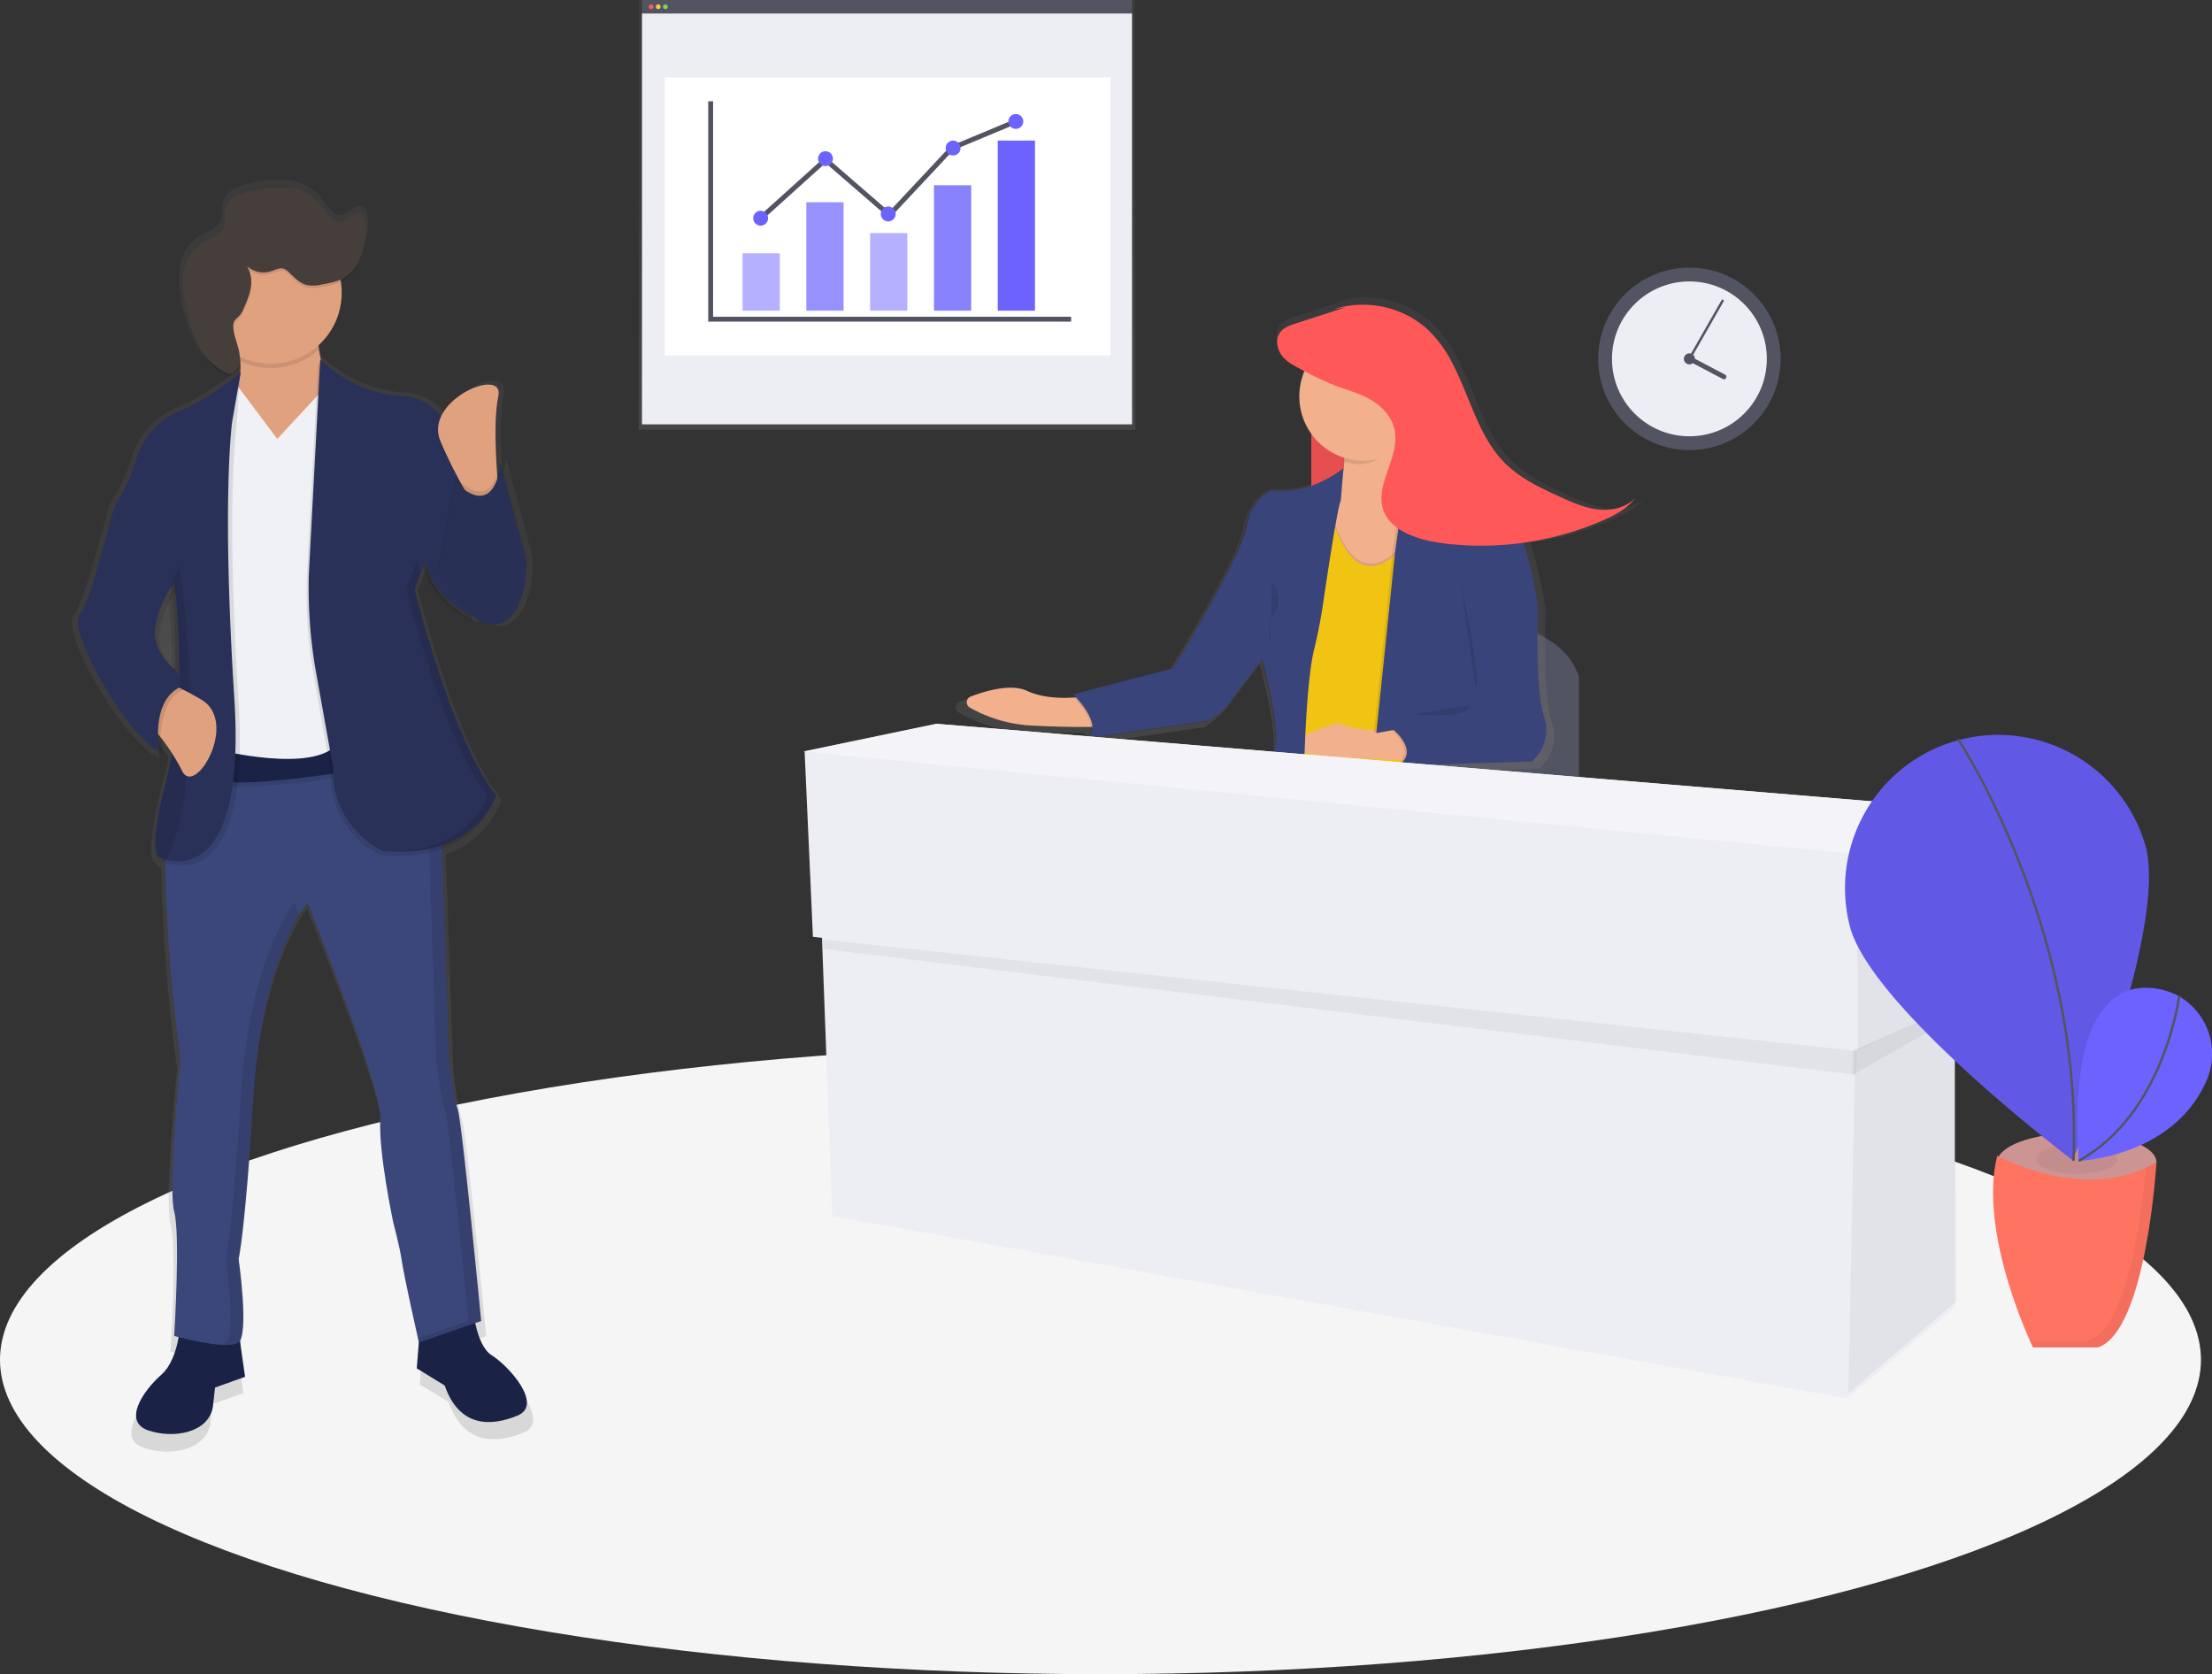
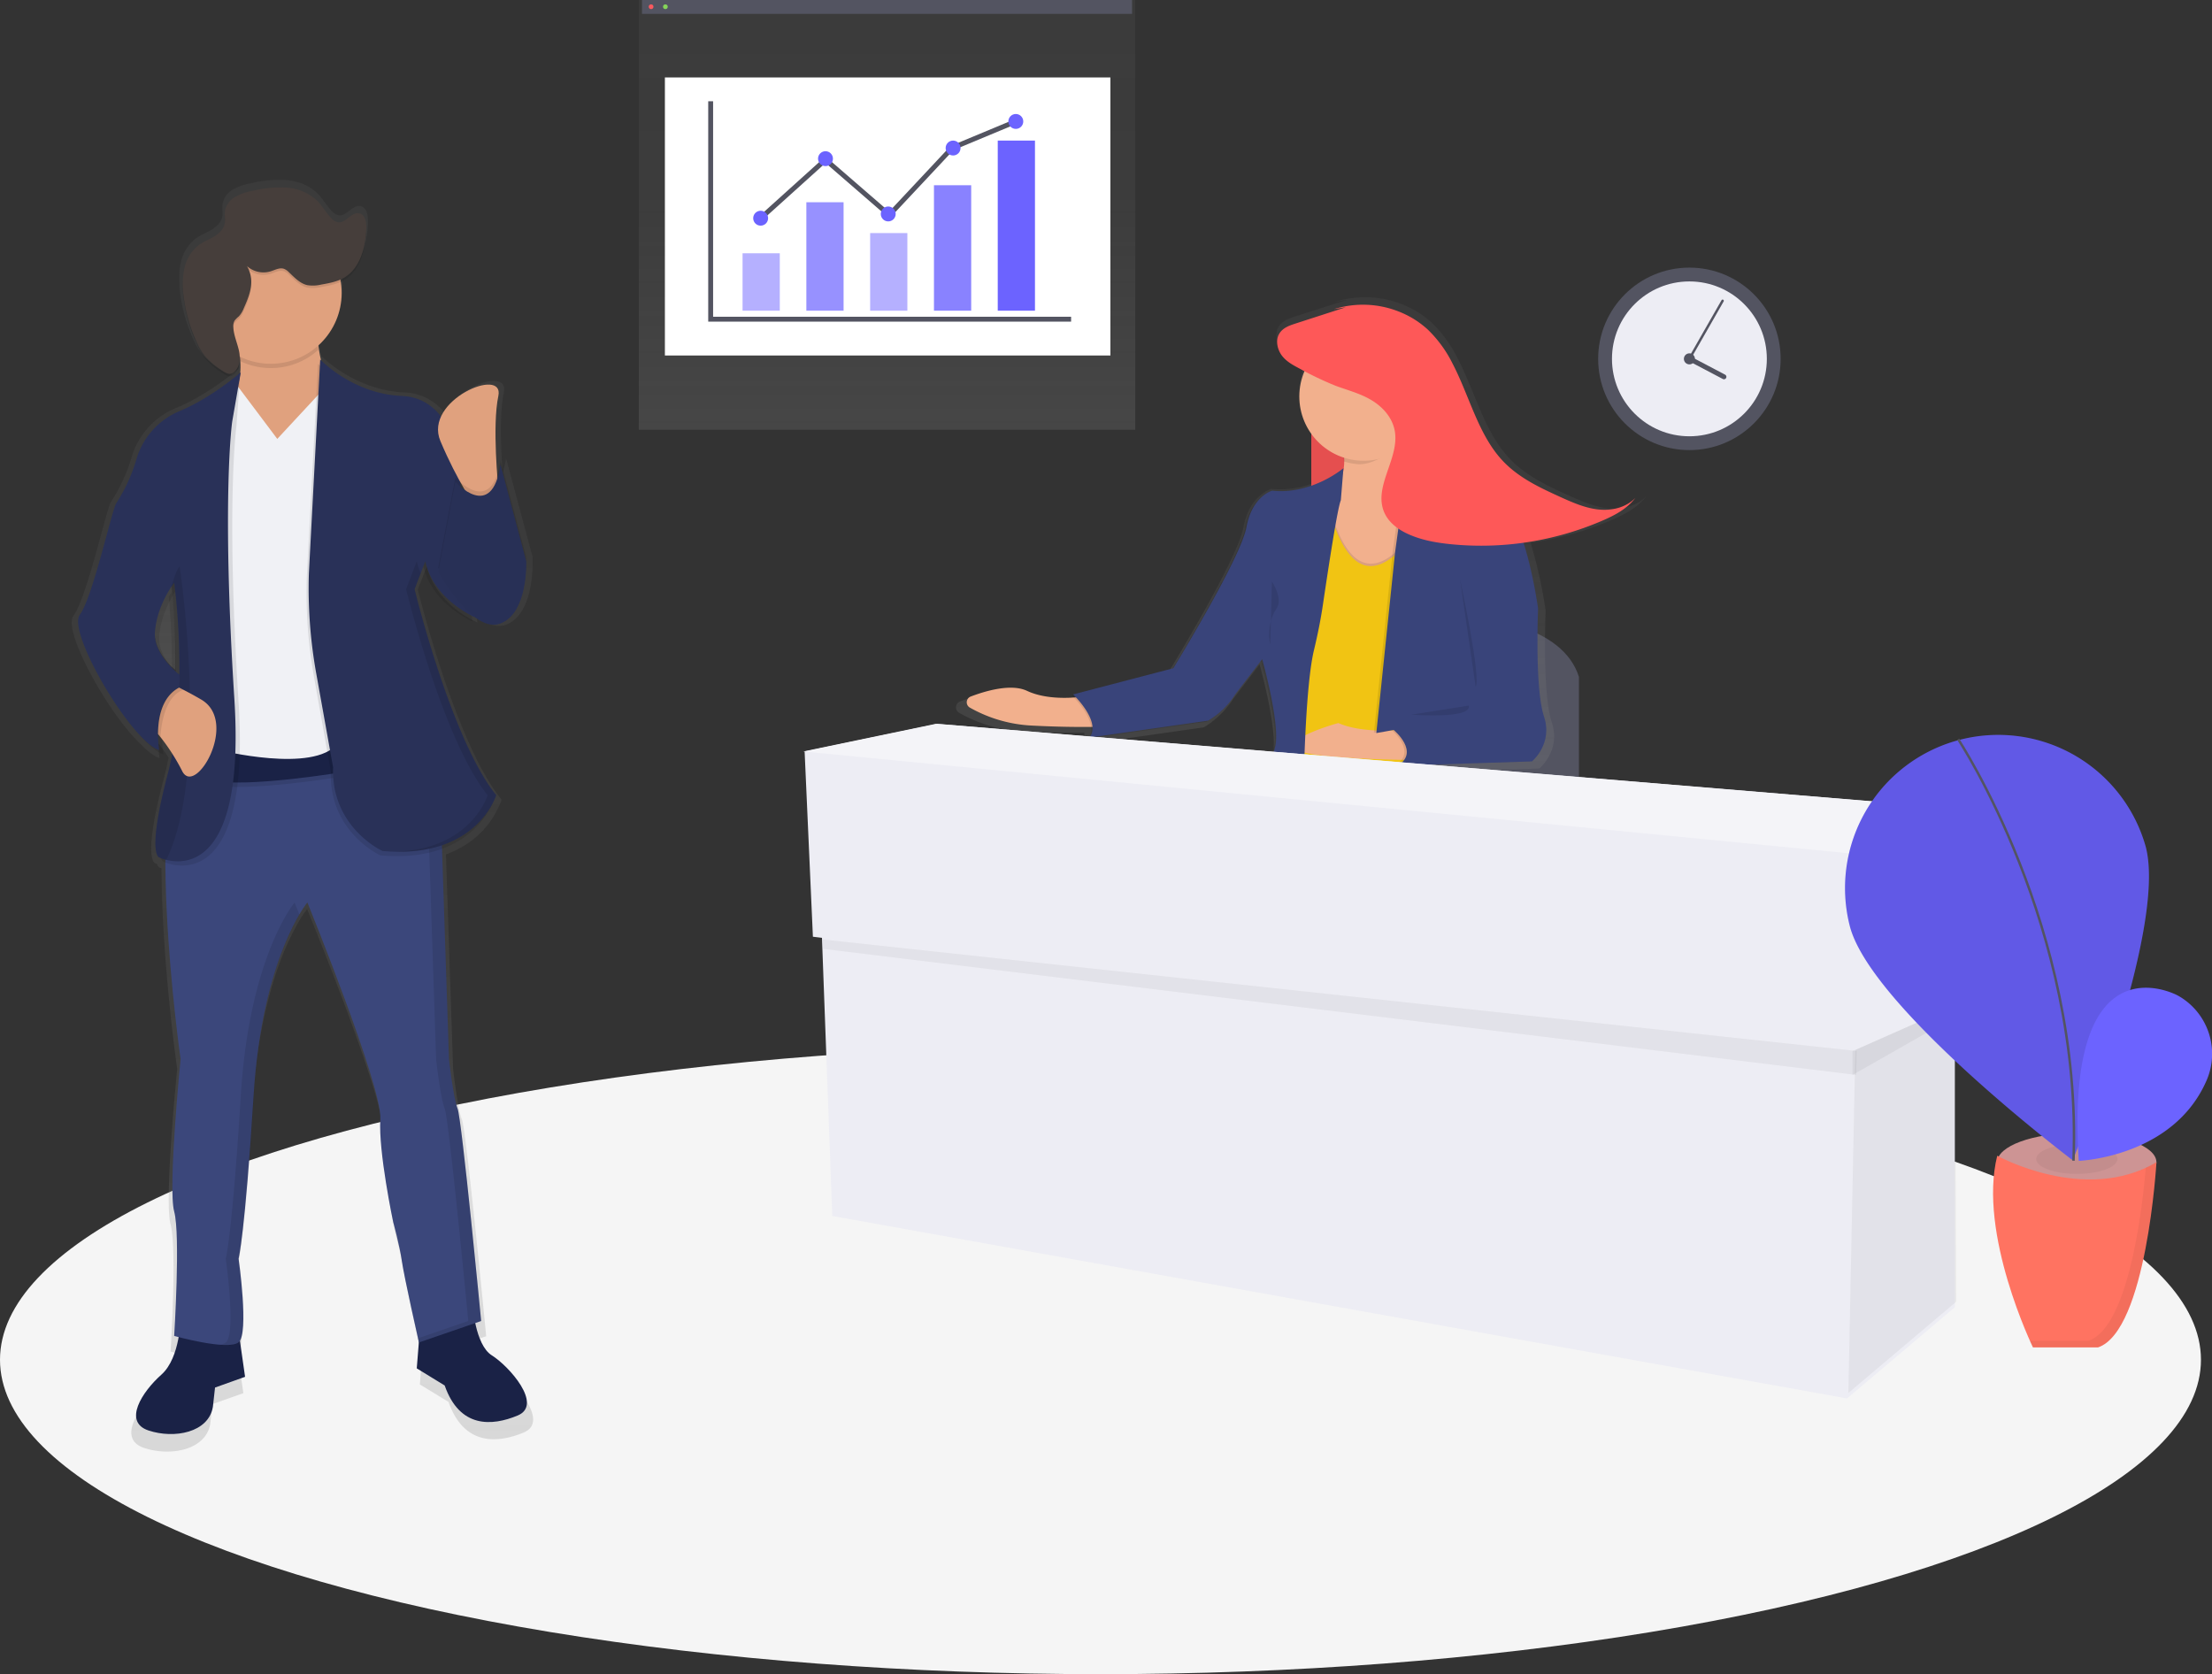
<svg xmlns="http://www.w3.org/2000/svg" xmlns:xlink="http://www.w3.org/1999/xlink" data-name="Layer 1" width="905.04" height="685">
  <rect width="100%" height="100%" fill="#333333" stroke="none" />
  <defs>
    <linearGradient id="a" x1="362.92" y1="175.84" x2="362.92" gradientUnits="userSpaceOnUse">
      <stop offset="0" stop-color="gray" stop-opacity=".25" />
      <stop offset=".54" stop-color="gray" stop-opacity=".12" />
      <stop offset="1" stop-color="gray" stop-opacity=".1" />
    </linearGradient>
    <linearGradient id="b" x1="679.81" y1="433" x2="679.81" y2="229.03" xlink:href="#a" />
    <linearGradient id="c" x1="271.26" y1="701.42" x2="271.26" y2="181" xlink:href="#a" />
    <linearGradient id="d" x1="377.67" y1="381.6" x2="377.67" y2="247.22" gradientTransform="matrix(-1 0 0 1 652 0)" xlink:href="#a" />
  </defs>
  <path fill="url(#a)" d="M261.37 0v175.84h203.11V0H261.37z" />
  <path fill="#535461" d="M262.67 0h200.51v5.68H262.67z" />
-   <path fill="#ededf4" d="M262.67 5.52h200.51v168.11H262.67z" />
  <path fill="#fff" d="M272.04 31.68h182.28v113.78H272.04z" />
  <circle cx="266.4" cy="2.76" r=".97" fill="#fa595f" />
-   <circle cx="269.32" cy="2.76" r=".97" fill="#ffc74c" />
  <circle cx="272.24" cy="2.76" r=".97" fill="#85d459" />
  <path fill="none" stroke="#535461" stroke-miterlimit="10" stroke-width="2" d="M290.77 41.43v89.17h147.47" />
  <path fill="#6c63ff" opacity=".5" d="M303.82 103.63h15.23v23.49h-15.23z" />
  <path fill="#6c63ff" opacity=".7" d="M329.92 82.75h15.23v44.37h-15.23z" />
  <path fill="#6c63ff" opacity=".5" d="M356.02 95.37h15.23v31.76h-15.23z" />
  <path fill="#6c63ff" opacity=".8" d="M382.13 75.79h15.23v51.33h-15.23z" />
  <path fill="#6c63ff" d="M408.23 57.52h15.23v69.6h-15.23z" />
  <path fill="none" stroke="#535461" stroke-miterlimit="10" stroke-width="2" d="M311.22 89.28l26.53-23.93 26.11 22.62 25.66-27.4 26.1-10.88" />
  <circle cx="311.22" cy="89.28" r="3.05" fill="#6c63ff" />
  <circle cx="363.42" cy="87.54" r="3.05" fill="#6c63ff" />
  <circle cx="389.96" cy="60.57" r="3.05" fill="#6c63ff" />
  <circle cx="337.75" cy="64.92" r="3.05" fill="#6c63ff" />
  <circle cx="415.62" cy="49.69" r="3.05" fill="#6c63ff" />
  <ellipse cx="450.26" cy="556.36" rx="450.26" ry="128.64" fill="#f5f5f5" />
  <path d="M546.42 308.6s12.44-61.09 60-55.43c0 0 32.81 2.26 39.6 23.76v47.51z" fill="#535461" />
  <path d="M805.26 315.48c-5.58-.63-10.87-3-16.07-5.32-8.74-3.95-17.69-8.12-24.45-15.45-10.16-11-13.85-27.24-21-40.87a52.19 52.19 0 00-10.47-14.33 39.13 39.13 0 00-12.11-7.51 41 41 0 00-27.47-1l5-.83L677.3 237c-2.66.86-5.58 1.95-6.93 4.64s-.49 6.54 1.43 9 4.62 3.89 7.24 5.27l2.25 1.18a27.18 27.18 0 002.85 26.42v21.93a38.2 38.2 0 01-16.52 2.1 11.79 11.79 0 00-4.16 2.42c-2.61 2-5.92 6-7.27 13.39-2.27 12.46-28 54.9-30.68 59.26l-42 11 .25.24-.81.21s.33.31.85.86c-4.74.32-13.08.3-19.71-2.82-6.8-3.2-17.72.08-23.8 2.4a2.59 2.59 0 00-.37 4.66 58.9 58.9 0 0026.77 7.63c10.26.54 18.66.61 24.41.55a6.41 6.41 0 01-1.29 4.94L640 405.1a27.48 27.48 0 004.15-2.91 35.67 35.67 0 007.87-8.72l10.81-14.13c.68 2.44 7.73 28.34 5.36 36.93l-2.53 9.52 14.78 1.53V427l44.73 6v-1h.08l.19-8.39 51.85-1.67s9-7.31 5.07-19-2.48-45.58-2.48-45.58a190.25 190.25 0 00-6.15-27.77 130.39 130.39 0 0033.27-9.38c5.16-2.22 10.37-4.91 14-9.6-4.16 4.2-10.16 5.5-15.74 4.87z" transform="translate(-147.48 -107.5)" fill="url(#b)" />
  <path fill="#fe5858" d="M536.52 150.5h42v65h-42z" />
  <path opacity=".1" d="M536.52 150.5h42v65h-42z" />
  <path d="M545.21 174.39a23.2 23.2 0 012.48 24.21c-6.42 13.8-2.49 33.67 2.68 36.7s25.7 7.16 32.11-1.66 6.05-34.3 3.94-38-17.75-6.83-17.08-27.72z" fill="#f2b08d" />
  <path d="M542.52 200.06s8.24 55.24 36.14 17.22l-2.31 104-50.45-6.73z" opacity=".1" />
  <path d="M542.45 201.05s8.24 55.24 36.14 17.22l-2.31 104-50.45-6.73z" fill="#f1c413" />
  <path d="M573.25 298.5s-15.17 1.92-25.67-2.66c0 0-20 5.41-18 10.11s47.89 5 47.89 5zM442.92 285.03s-13.19 2.12-22.71-2.36c-6.58-3.1-17.16.08-23.06 2.33a2.51 2.51 0 00-.36 4.51 57.06 57.06 0 0025.93 7.39c19.36 1 31.9.32 31.9.32z" fill="#f2b08d" />
  <path d="M569.81 225.84l-7.68 74 7.12-1.26s11 9.13 1.48 14.62l55.07-1.7s8.72-7.08 4.91-18.45-2.4-44.16-2.4-44.16-5.67-41.5-16.93-43.67c0 0-22.77-4.46-36.07-19.26z" opacity=".1" />
  <path d="M570.8 225.94l-7.68 74 7.12-1.26s11 9.13 1.48 14.62l55.07-1.77s8.72-7.08 4.91-18.45-2.4-44.16-2.4-44.16-5.67-41.5-16.93-43.67c0 0-22.77-4.46-36.07-19.26z" fill="#39447a" />
  <path d="M549.12 192.01s-12.86 10.89-29.15 9.2c0 0-8.21 2.14-10.52 14.88s-29.93 57.76-29.93 57.76l-41 10.71s11.81 11.2 6.65 17.66l48.62-6.93a33.06 33.06 0 0011.06-10.79l11-14.33s7.65 27.24 5.25 36l-2.45 9.23 14.32 1.49s.7-36.22 4.07-50.29c1.46-6.09 2.72-12.21 3.64-18.4 2.34-15.8 6-39.83 7.37-43z" opacity=".1" />
  <path d="M549.67 191.57s-12.86 10.93-29.15 9.2c0 0-8.21 2.14-10.52 14.88s-29.94 57.77-29.94 57.77l-41 10.71s11.81 11.2 6.65 17.66l48.62-6.93a33.06 33.06 0 0011.1-10.82l11-14.33s7.65 27.24 5.25 36l-2.45 9.23 14.29 1.44s.7-36.22 4.07-50.29c1.46-6.09 2.72-12.21 3.64-18.4 2.34-15.8 6-39.83 7.37-43z" fill="#39447a" />
  <path d="M573.31 181.75c-2.35-3.71-4.36-5.29-4.13-12.36l-24.12 6.48a23.32 23.32 0 014.77 12.92 26.42 26.42 0 005.25 1.09c6.59.69 13.22-4.59 18.23-8.13z" opacity=".1" />
  <circle cx="705.43" cy="269.74" r="26.3" transform="rotate(-84.08 572.054 297.78)" fill="#f2b08d" />
  <path d="M520.41 237.93s4.76 7 1.84 11.17-3.59 10.6-2.52 14.71M597.35 236.93s8.79 40.33 6.41 44.08M577.46 292.41s24.92 1.92 23.5-3.72" opacity=".1" />
  <path d="M545.77 126.5a39.75 39.75 0 0126.61 1 37.91 37.91 0 0111.76 7.31 50.56 50.56 0 0110.14 13.88c6.9 13.21 10.48 28.95 20.32 39.6 6.55 7.09 15.22 11.14 23.69 15 5 2.27 10.16 4.55 15.57 5.16s11.22-.65 15.25-4.71c-3.48 4.54-8.53 7.15-13.53 9.3a125.13 125.13 0 01-62.54 9.57c-6-.64-12-1.74-17.56-4.4-4-1.92-7.88-4.93-9.46-9.44-3.64-10.4 6.58-21.44 4.66-32.41-1-5.63-5.09-10-9.65-12.7s-9.65-4-14.52-5.8a136 136 0 01-14.93-7.13c-2.54-1.34-5.16-2.75-7-5.11s-2.75-6-1.38-8.69 4.14-3.66 6.71-4.5l20.73-6.71" fill="#fe5858" />
  <path fill="#ededf4" d="M806.61 331.23l-423.1-35.07-54.3 11.31 3.39 75.8 3.71.45 4.21 113.81 415.19 74.66 44.12-37.33V411.47l5.65-3.31 1.13-76.93z" />
-   <path opacity=".05" d="M807.18 331.23l-1.13 76.93-45.82 21.49-.57-80.32 47.52-18.1z" />
  <path opacity=".05" d="M799.83 411.55l.56 121.05-44.12 37.33 2.83-140.28 40.73-18.1z" />
  <path opacity=".05" d="M336.87 388.24l422.57 51.57.22-9.78-423.1-45.63.31 3.84z" />
  <path opacity=".05" d="M799.83 415.99v-4.44l-41.86 18.48v9.8l41.86-23.84z" />
  <path fill="#f4f4f8" d="M328.64 307.47l54.3-11.31 423.11 35.07-47.52 18.1-429.89-41.86z" />
  <ellipse cx="849.73" cy="475.54" rx="32.57" ry="11.96" fill="#cd9494" />
  <ellipse cx="849.73" cy="474.21" rx="16.62" ry="6.1" opacity=".05" />
  <path d="M817.17 472.88s35.89 19.94 65.14 2.66c0 0-4 69.12-23.93 75.77h-26.59s-22.6-46.53-14.62-78.43z" fill="#ff7361" />
  <path d="M877.86 346.22c9.13 33.39-29.82 128.51-29.82 128.51s-82-62-91.09-95.43a62.68 62.68 0 01120.91-33.08z" fill="#6c63ff" />
  <path d="M877.86 346.22c9.13 33.39-29.82 128.51-29.82 128.51s-82-62-91.09-95.43a62.68 62.68 0 01120.91-33.08z" opacity=".1" />
  <path d="M801.2 302.5s51 77 47.17 172.42" fill="none" stroke="#535461" stroke-miterlimit="10" />
  <path d="M890.88 407.25s-46.26-25.16-40.36 67.73c0 0 38.59-1.38 52.28-32.86a27.3 27.3 0 00-11.2-34.48z" fill="#6c63ff" />
-   <path d="M891.64 407.41s-6 48.22-41.16 67.57" fill="none" stroke="#535461" stroke-miterlimit="10" />
  <path d="M877.95 477.8c-1.35 15.9-6.86 65.29-23.56 70.85h-23.87c.76 1.7 1.22 2.66 1.22 2.66h26.59c19.94-6.65 23.93-75.77 23.93-75.77a48.4 48.4 0 01-4.31 2.26z" opacity=".05" />
  <circle cx="691.22" cy="146.83" r="37.33" fill="#535461" />
  <circle cx="691.22" cy="146.83" r="31.68" fill="#ededf4" />
  <circle cx="691.22" cy="146.83" r="2.26" fill="#535461" />
  <path fill="none" stroke="#535461" stroke-linecap="round" stroke-miterlimit="10" d="M704.8 123.07l-13.58 23.76" />
  <path fill="none" stroke="#535461" stroke-linecap="round" stroke-miterlimit="10" stroke-width="2" d="M691.87 147.08l13.49 7.1" />
  <path d="M350.92 668.57c-3.88-2.4-5.93-8.42-7-13.48l2.49-.85s-8.13-84.22-9.93-88.7-3.61-20.61-3.61-20.61l-2.93-87.84c13.49-4.9 19.16-14.38 21.07-18.53a23 23 0 001.72-3.83c-19-23.29-34.31-86-34.31-86l2.57-6.62 1.13-2.91c3.77 15.9 20.68 23 20.68 23l-.25-2.33c.67.33 1.08.51 1.14.53 3.55 2.63 7.32 4 10.85 2.7 11.08-4.23 10.9-23.62 10.84-25.78v-2L354.53 295a34.49 34.49 0 01-1.39 6c-.63-8.35-1.43-24 .49-32.89 2.13-9.88-18.7-3.08-24.11 8.57a21.32 21.32 0 00-16.52-8.6c-18.88-.81-31.79-12.74-34-14.89a56.76 56.76 0 01-1.11-6.19 29.41 29.41 0 009.43-26.59 15.15 15.15 0 001.42-.73c6.7-4 8.85-12.57 9.27-20.31v-1.26c.1-2.57-.49-5.75-3-6.27-3.29-.69-5.7 4.26-9 3.73a5 5 0 01-2.61-1.57c-2.27-2.25-3.8-5.14-6.05-7.39-3.36-3.36-8.14-5.07-12.9-5.48a48.6 48.6 0 00-14.2 1.33 23.45 23.45 0 00-7.31 2.48 8.73 8.73 0 00-4.4 6 9.83 9.83 0 00-.05 1.64c0 .83 0 1.68.07 2.51a6.81 6.81 0 01-.12 1.08c-.48 2.35-2.42 4.15-4.49 5.38s-4.38 2.09-6.33 3.5a16.62 16.62 0 00-6.11 9.67 26.73 26.73 0 00-.68 6.61 42.63 42.63 0 00.35 6 63.81 63.81 0 005.57 19.32 27.33 27.33 0 003.62 6 33.62 33.62 0 007.31 6c1.1.74 2.41 1.5 3.67 1.09a3.19 3.19 0 001-.6c1.86-1.54 2.49-4 2.43-6.46 0 .26.08.53.11.78l.18.08a30.5 30.5 0 010 4.86c-1.67 1.42-13 10.86-25.68 16.08a31.3 31.3 0 00-18 19.94 69.43 69.43 0 01-8.5 18.44c-1.81 2.69-9.93 39.42-15.35 46.59-4.53 6 13.7 39 26.65 51.68l.58.55c3 3.14 5.76 5.33 8 6a41.09 41.09 0 01-.5-6.14c1.47 2 2.89 3.95 4.17 5.88-.53 2.83-1.15 5.61-1.87 8.32-9 34-3.61 34.94-3.61 34.94s.27.13.74.31c.47 1.37 1.06 1.48 1.06 1.48s.28.14.79.33c.22 39.21 6.43 82.1 6.43 82.1s-5.42 53.76-2.71 63.61 0 52 0 52l1.85.49c-1 5.32-3 11.85-7.27 15.64-8.13 7.17-16.25 19.71-5.42 23.29s25.28.9 27.08-9.86l.9-8.06 12.64-4.48-2.16-15c3.56-5.69-.55-34.28-.55-34.28s2.71-9.86 6.32-68.09c.1-1.64.22-3.23.34-4.81 0-.46.07-.91.11-1.36q.15-1.79.32-3.53c0-.4.08-.81.12-1.21.15-1.49.31-3 .48-4.41 0-.22.06-.44.08-.66q.23-1.85.47-3.64l.17-1.24q.23-1.63.48-3.2c0-.31.09-.62.14-.92q.32-2 .66-3.87l.16-.85q.27-1.49.56-2.94l.22-1.09q.31-1.52.63-3l.12-.56c.26-1.15.52-2.27.78-3.36l.21-.87q.31-1.25.62-2.45l.24-.91c.27-1 .54-2 .82-3v-.08c.28-1 .57-1.94.86-2.88l.25-.81q.33-1.05.66-2.06l.24-.72c.29-.87.58-1.72.87-2.54l.13-.35q.38-1.06.76-2.07l.26-.69q.34-.9.68-1.75l.21-.52q.43-1.07.86-2.07l.19-.44q.34-.79.68-1.54l.26-.57q.35-.76.69-1.48l.14-.31c.27-.57.54-1.11.8-1.63l.22-.42.58-1.13.23-.43.68-1.26v-.09l.69-1.21.2-.34a42.73 42.73 0 013.61-5.4S304.87 556.58 304 570s5.42 43 5.42 43 2.71 9.86 3.61 16.13c.77 5.33 5.45 26.18 6.83 32.33l.22 1v.11l.06.27v.24l-.88 10.87 11.74 7.17c6.32 17.92 19.86 17 30.7 12.54s-3.56-20.66-10.78-25.09zM337.7 304.14l-.14-.12v-.17zm-118.27 80.27c-.65-.54-1.32-1.14-2-1.78-.76-.8-1.5-1.65-2.19-2.55l.48.52c.7.66 1.4 1.28 2.07 1.83a306.72 306.72 0 00-1.24-30.77c.44-.74.84-1.39 1.2-1.93a297.17 297.17 0 011.68 34.68z" transform="translate(-147.48 -107.5)" fill="url(#c)" />
  <path d="M244.54 247.31v.22l-.21-.31zm-27.31 132.5c-3.63-3.86-6.89-8.91-6.47-14.36.66-8.53 4.64-15.63 6.79-18.9a302.47 302.47 0 011.69 35.05c-.65-.54-1.33-1.15-2.01-1.79zm120.55-79.61l.15.27-.14-.12z" transform="translate(-147.48 -107.5)" fill="url(#d)" />
  <path d="M193.36 533.5s.88 16.69 7.9 21.08 21.08 20.2 10.54 24.59-23.71 5.27-29.86-12.29l-11.42-7 1.76-22zM73.92 538.75s0 16.69-7.9 23.71-15.81 19.32-5.27 22.83 24.59.88 26.35-9.66l.88-7.9 12.29-4.39-3.51-24.59z" fill="#1a2246" />
  <path d="M180.19 327.11l3.51 106.26s1.76 15.81 3.51 20.2 9.66 86.93 9.66 86.93l-25.47 8.78s-6.15-27.22-7-33.37-3.51-15.81-3.51-15.81-6.15-29-5.27-42.15-29.86-88.7-29.86-88.7-18.44 22-22 79-6.15 66.74-6.15 66.74 4.39 30.74 0 34.25-26.35-2.63-26.35-2.63 2.63-41.27 0-50.93 2.63-62.35 2.63-62.35-16.65-115.83 4.43-138.71l91.33-6.12z" fill="#3b477b" />
  <g opacity=".1">
    <path d="M191.6 540.5s-7.9-82.55-9.66-86.94-3.51-20.2-3.51-20.2l-3.51-106.25-10.4-38.29 5.17-.35 10.54 38.64 3.51 106.26s1.76 15.81 3.51 20.2 9.62 86.93 9.62 86.93l-25.47 8.78-.38-1.69zM92.37 549.29c4.39-3.51 0-34.25 0-34.25s2.63-9.66 6.15-66.74 22-79 22-79 .74 1.81 2 4.92c-5.47 9.26-16.09 32.23-18.66 74.12-3.51 57.08-6.15 66.74-6.15 66.74s4.39 30.74 0 34.25c-1.37 1.1-4.46 1.25-8.05.95a5.72 5.72 0 002.71-.99z" />
  </g>
  <path d="M131.01 119.86s-7 31.61 12.29 48.3-45.67 29.86-57.08 15.81 7.9-21.08 7.9-21.08 9.66-7.9 0-31.61z" fill="#e0a17e" />
  <path d="M136.28 154.99l-22.83 24.59-17.7-23.56-14.8 71 5.27 82.48s42.15 11.42 65.86-10.54l-7-76.4z" fill="#f0f1f5" />
  <path d="M138.03 306.04l3.49 11.46s-41.27 7-55.33 3.51l3.51-12.29s38.67 9.61 48.33-2.68z" opacity=".1" />
  <path d="M138.03 304.28l3.49 11.42s-41.27 7-55.33 3.51l3.51-12.29s38.67 9.65 48.33-2.64z" fill="#1a2246" />
  <path d="M130.13 148.84s13.17 14.05 33.37 14.93 22.83 25.47 22.83 25.47l7 65s-16.69-7-20.2-22.83l-4.39 11.42s14.93 61.47 33.37 84.31c0 0-7.9 26.35-46.54 22.83 0 0-21.08-9.66-20.2-34.25l-6.85-38.5a196.53 196.53 0 01-3-41z" opacity=".1" />
  <path d="M131.01 147.08s13.17 14.05 33.37 14.93 22.83 25.49 22.83 25.49l7 65s-16.69-7-20.2-22.83l-4.39 11.42s14.96 61.41 33.4 84.27c0 0-7.9 26.35-46.54 22.83 0 0-21.08-9.66-20.2-34.25l-6.9-38.44a196.53 196.53 0 01-3-41z" fill="#293158" />
  <path d="M98.27 153.11s-9.83 11.4-23.2 16.95a30.59 30.59 0 00-17.47 19.55 67.94 67.94 0 01-8.27 18.07c-1.76 2.63-9.66 38.64-14.93 45.67s21.08 51.81 32.49 55.33c0 0-4.39-24.59 13.17-27.22 0 0-15.81-9.66-14.93-21.08s7.9-20.2 7.9-20.2 6.15 44.79-2.63 78.16-3.51 34.25-3.51 34.25 36 17.56 30.74-65-.88-113.29-.88-113.29z" opacity=".1" />
  <path d="M65.14 306.91s-3.47-19.43 8.1-25.59c-.38 11.63-1.64 24.08-4.58 35.25-8.78 33.37-3.51 34.25-3.51 34.25a15.59 15.59 0 002.86 1c8.42 2.11 32.23 2.22 27.87-66-5.27-82.55-.88-113.29-.88-113.29l3.51-20.2s-11.83 10.4-25.2 15.95a30.6 30.6 0 00-17.47 19.55 68.3 68.3 0 01-8.27 18.07c-1.76 2.63-9.66 38.64-14.93 45.67-4.41 5.88 13.33 38.22 25.92 50.65 2.46 2.45 4.72 4.12 6.58 4.69zm-.49-41.61a13.94 13.94 0 01-1.26-6.69c.65-8.42 4.65-15.41 6.69-18.49.73-1.1 1.21-1.7 1.21-1.7a283.59 283.59 0 012.07 37.62c-3.07-2.54-6.78-6.36-8.71-10.73z" fill="#293158" />
  <path d="M110.81 150.6a28.86 28.86 0 01-12.65-2.9 56.83 56.83 0 00-4-14.66l36.88-11.42a70.58 70.58 0 00-.76 21.49 28.87 28.87 0 01-19.47 7.49z" opacity=".1" />
  <circle cx="110.81" cy="119.86" r="28.98" fill="#e0a17e" />
  <path d="M199.52 325.36c-18.44-22.83-33.37-84.31-33.37-84.31l4.37-11.42a26.8 26.8 0 001.62 4.93l-2.5 6.49s14.94 61.45 33.38 84.31c0 0-7.21 24-41.42 23.11 31.19-.82 37.92-23.11 37.92-23.11z" opacity=".1" />
  <path d="M203.9 199.78s-2.63-25.47 0-37.76-30.74 1.76-23.71 18.44 14.05 26.35 14.05 26.35z" fill="#e0a17e" />
  <path d="M204.77 188.36l10.54 39.52s.88 21.08-10.54 25.47-25.47-21.08-25.47-21.08l7-36.88s14.96 16.68 18.47-7.03z" opacity=".1" />
  <path d="M204.77 190.12l10.54 39.52s.88 21.08-10.54 25.47-25.47-21.08-25.47-21.08l7-36.88s14.96 16.68 18.47-7.03z" fill="#293158" />
  <path d="M204.77 190.12l10.54 39.52s.88 21.08-10.54 25.47-25.47-21.08-25.47-21.08l7-36.88s14.96 16.68 18.47-7.03z" opacity=".02" />
  <path d="M68.66 316.57c-8.78 33.37-3.51 34.25-3.51 34.25a15.59 15.59 0 002.86 1c8.85-17.81 10.35-46.9 9.58-72v-.61a453.72 453.72 0 00-4.07-47.38c-1 .87-2.18 3.87-3.41 8.29.73-1.1 1.21-1.7 1.21-1.7a283.59 283.59 0 012.07 37.62 26.16 26.16 0 01-.12 5.29c-.41 11.62-1.67 24.07-4.61 35.24z" opacity=".1" />
  <path d="M64.66 300.33l1 1.26a81.58 81.58 0 018.76 13.66c5.26 11.43 23.56-19.82 7.94-29-2.56-1.49-5-2.84-7.3-4l-1.77-.91c-7.22 3.82-8.62 12.76-8.63 18.99z" fill="#e0a17e" />
  <path d="M64.66 300.33l1 1.26s.41-16.36 9.41-19.35l-1.77-.91c-7.23 3.83-8.63 12.77-8.64 19zM111.16 111.88c1.63-.56 3.34-1.45 5-.9a5.67 5.67 0 012 1.36c2.29 2.16 4.55 4.67 7.62 5.34a14.73 14.73 0 005.7-.25c3.24-.57 6.57-1.18 9.39-2.86 6.52-3.89 8.6-12.33 9-19.91.14-2.55-.39-5.85-2.89-6.38-3.2-.68-5.54 4.18-8.77 3.65a4.88 4.88 0 01-2.54-1.54c-2.2-2.2-3.69-5-5.89-7.25a20.08 20.08 0 00-12.54-5.37 46.93 46.93 0 00-13.82 1.3 22.7 22.7 0 00-7.11 2.43 8.55 8.55 0 00-4.28 5.91c-.22 1.7.24 3.45-.1 5.12-.47 2.31-2.35 4.06-4.37 5.28s-4.26 2-6.16 3.43a16.31 16.31 0 00-5.94 9.47 32.07 32.07 0 00-.32 11.36 62.91 62.91 0 005.38 18.94 26.83 26.83 0 003.52 5.87 32.76 32.76 0 007.11 5.9c1.07.72 2.35 1.47 3.57 1.07a3.1 3.1 0 001-.59c2.49-2.08 2.73-5.85 2-9s-2.11-6.2-2.26-9.44a4.54 4.54 0 01.52-2.63 11.61 11.61 0 011.76-1.77 10.61 10.61 0 002-3.3c1.33-3 2.68-6.15 3-9.46a12.76 12.76 0 00-1.69-7.79 10.08 10.08 0 0010.11 2.01z" opacity=".1" />
  <path d="M111.16 110.88c1.63-.56 3.34-1.45 5-.9a5.67 5.67 0 012 1.36c2.29 2.16 4.55 4.67 7.62 5.34a14.73 14.73 0 005.7-.25c3.24-.57 6.57-1.18 9.39-2.86 6.52-3.89 8.6-12.33 9-19.91.14-2.55-.39-5.85-2.89-6.38-3.2-.68-5.54 4.18-8.77 3.65a4.88 4.88 0 01-2.54-1.54c-2.2-2.2-3.69-5-5.89-7.25a20.08 20.08 0 00-12.54-5.37 46.93 46.93 0 00-13.82 1.3 22.7 22.7 0 00-7.11 2.43 8.55 8.55 0 00-4.28 5.91c-.22 1.7.24 3.45-.1 5.12-.47 2.31-2.35 4.06-4.37 5.28s-4.26 2-6.16 3.43a16.31 16.31 0 00-5.94 9.47 32.07 32.07 0 00-.32 11.36 62.91 62.91 0 005.38 18.94 26.83 26.83 0 003.52 5.87 32.76 32.76 0 007.11 5.9c1.07.72 2.35 1.47 3.57 1.07a3.1 3.1 0 001-.59c2.49-2.08 2.73-5.85 2-9s-2.11-6.2-2.26-9.44a4.54 4.54 0 01.52-2.63 11.61 11.61 0 011.76-1.77 10.61 10.61 0 002-3.3c1.33-3 2.68-6.15 3-9.46a12.76 12.76 0 00-1.69-7.79 10.08 10.08 0 0010.11 2.01z" fill="#463e3b" />
</svg>